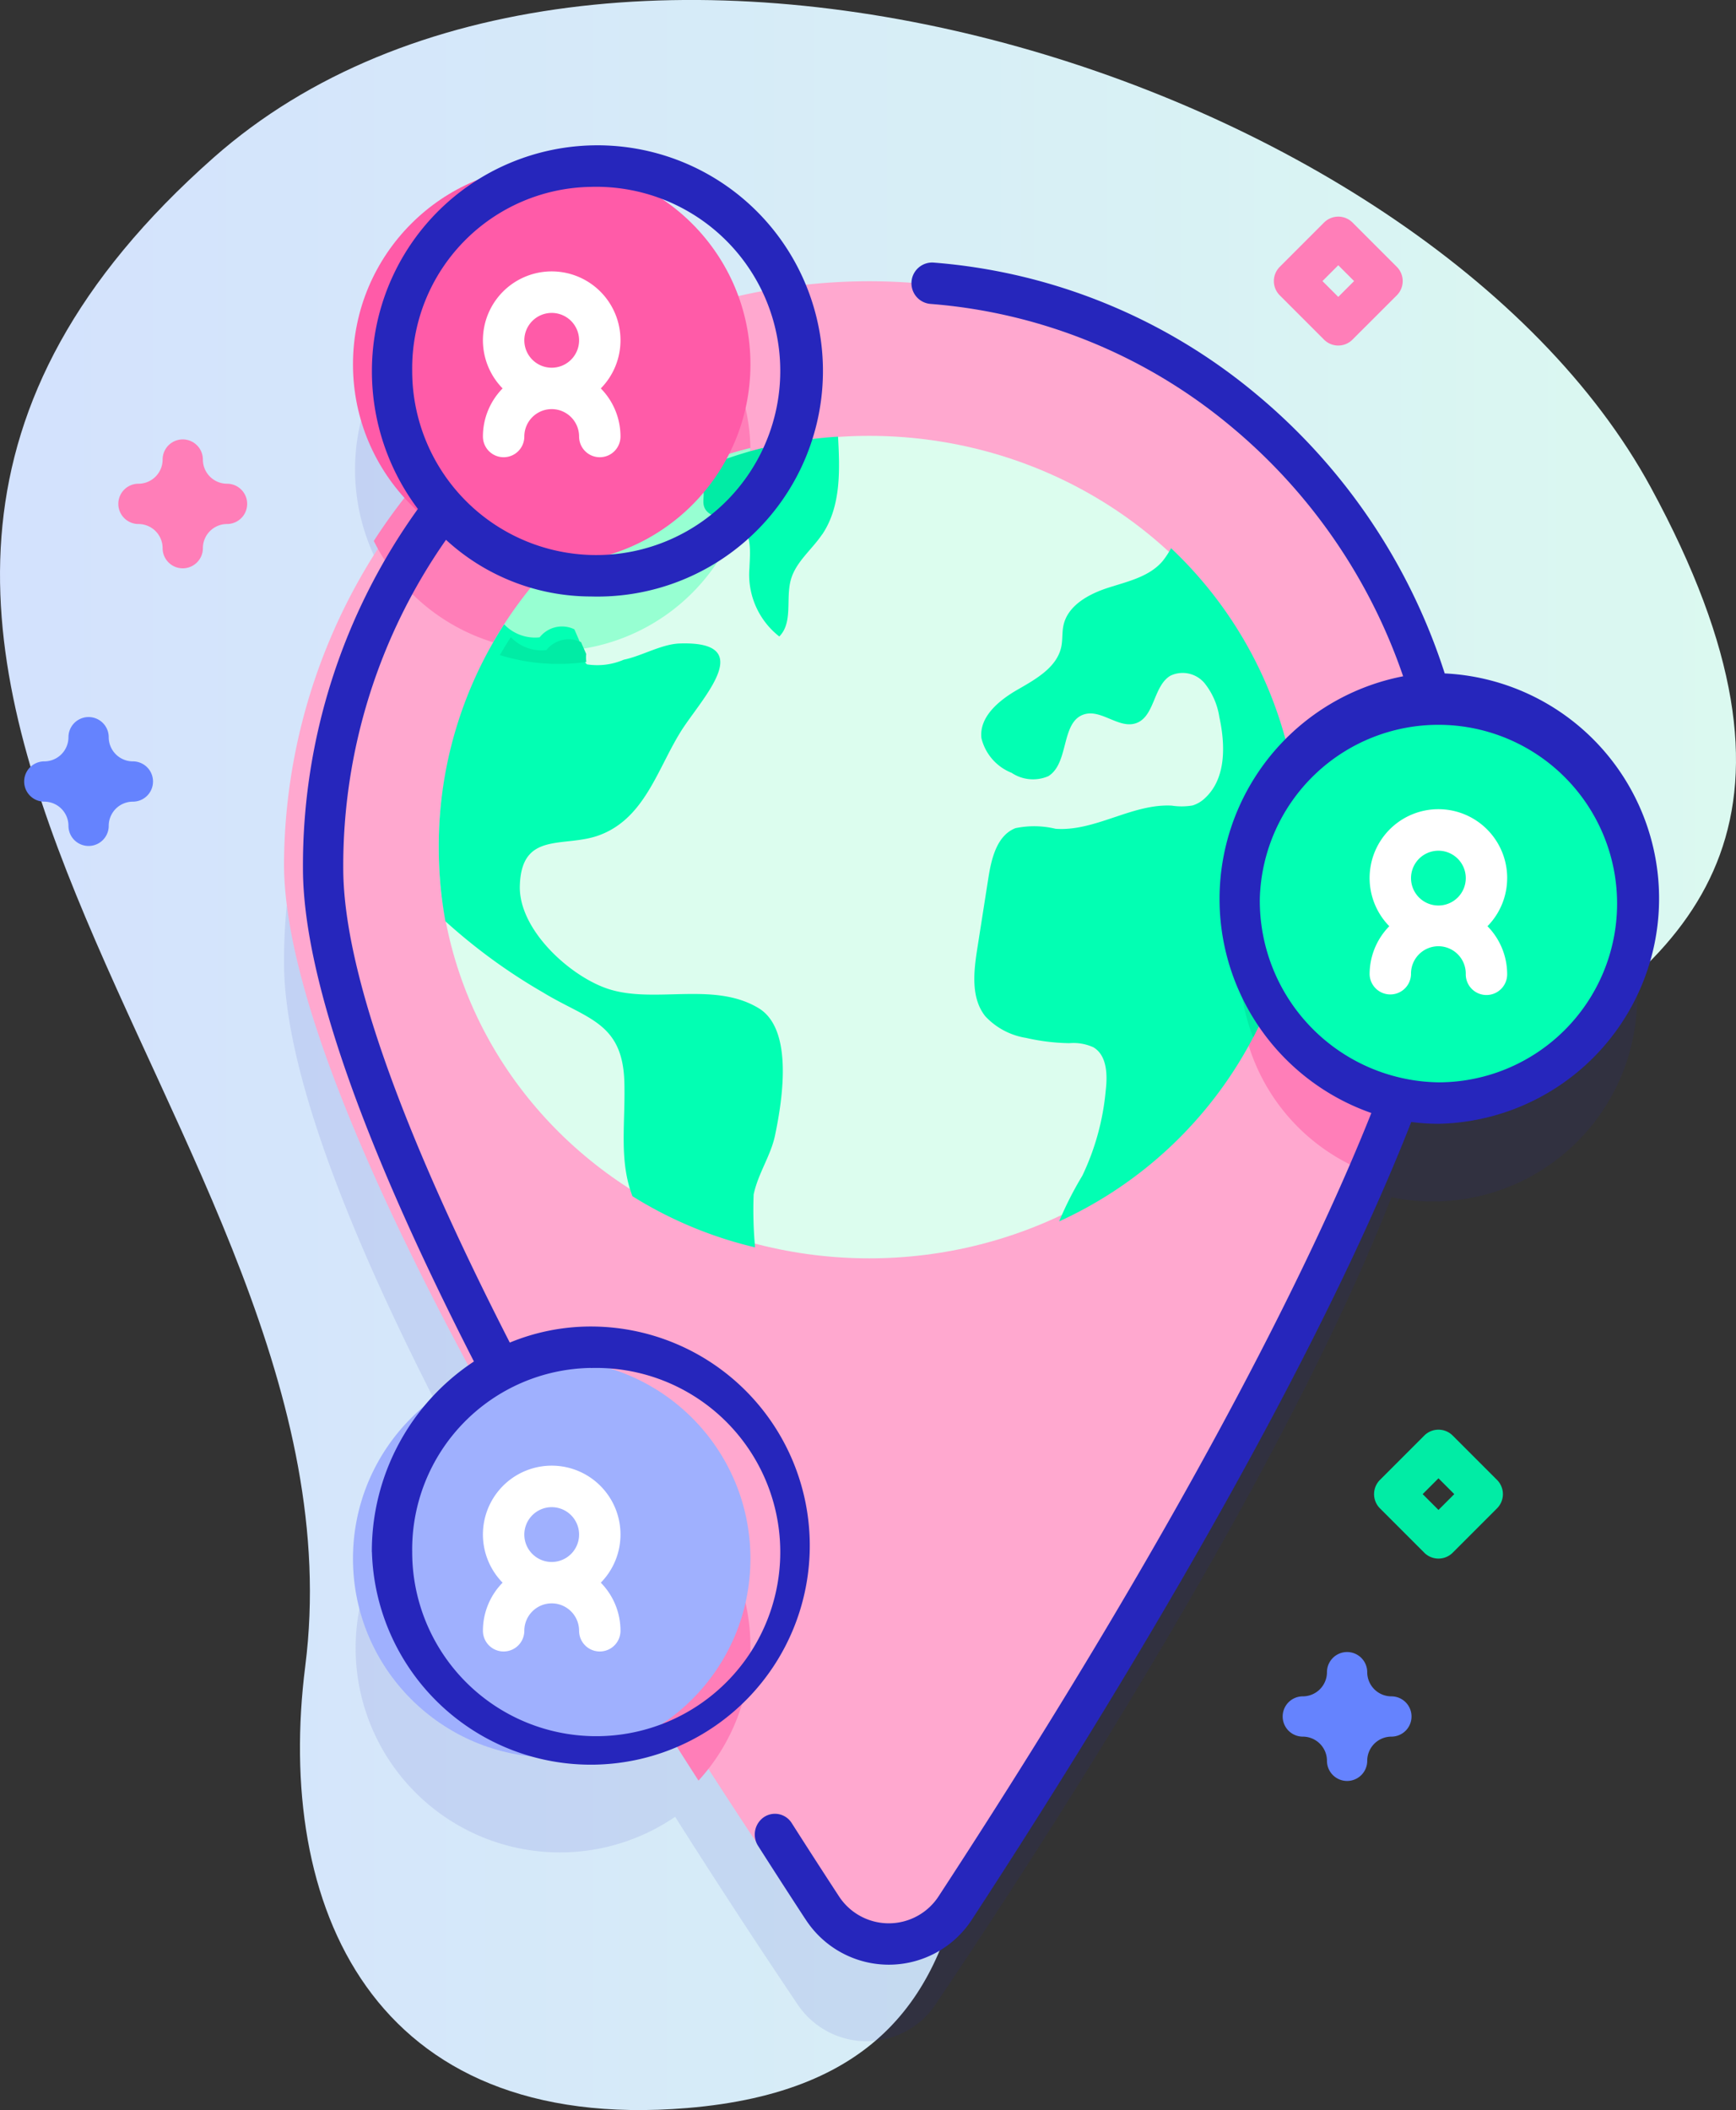
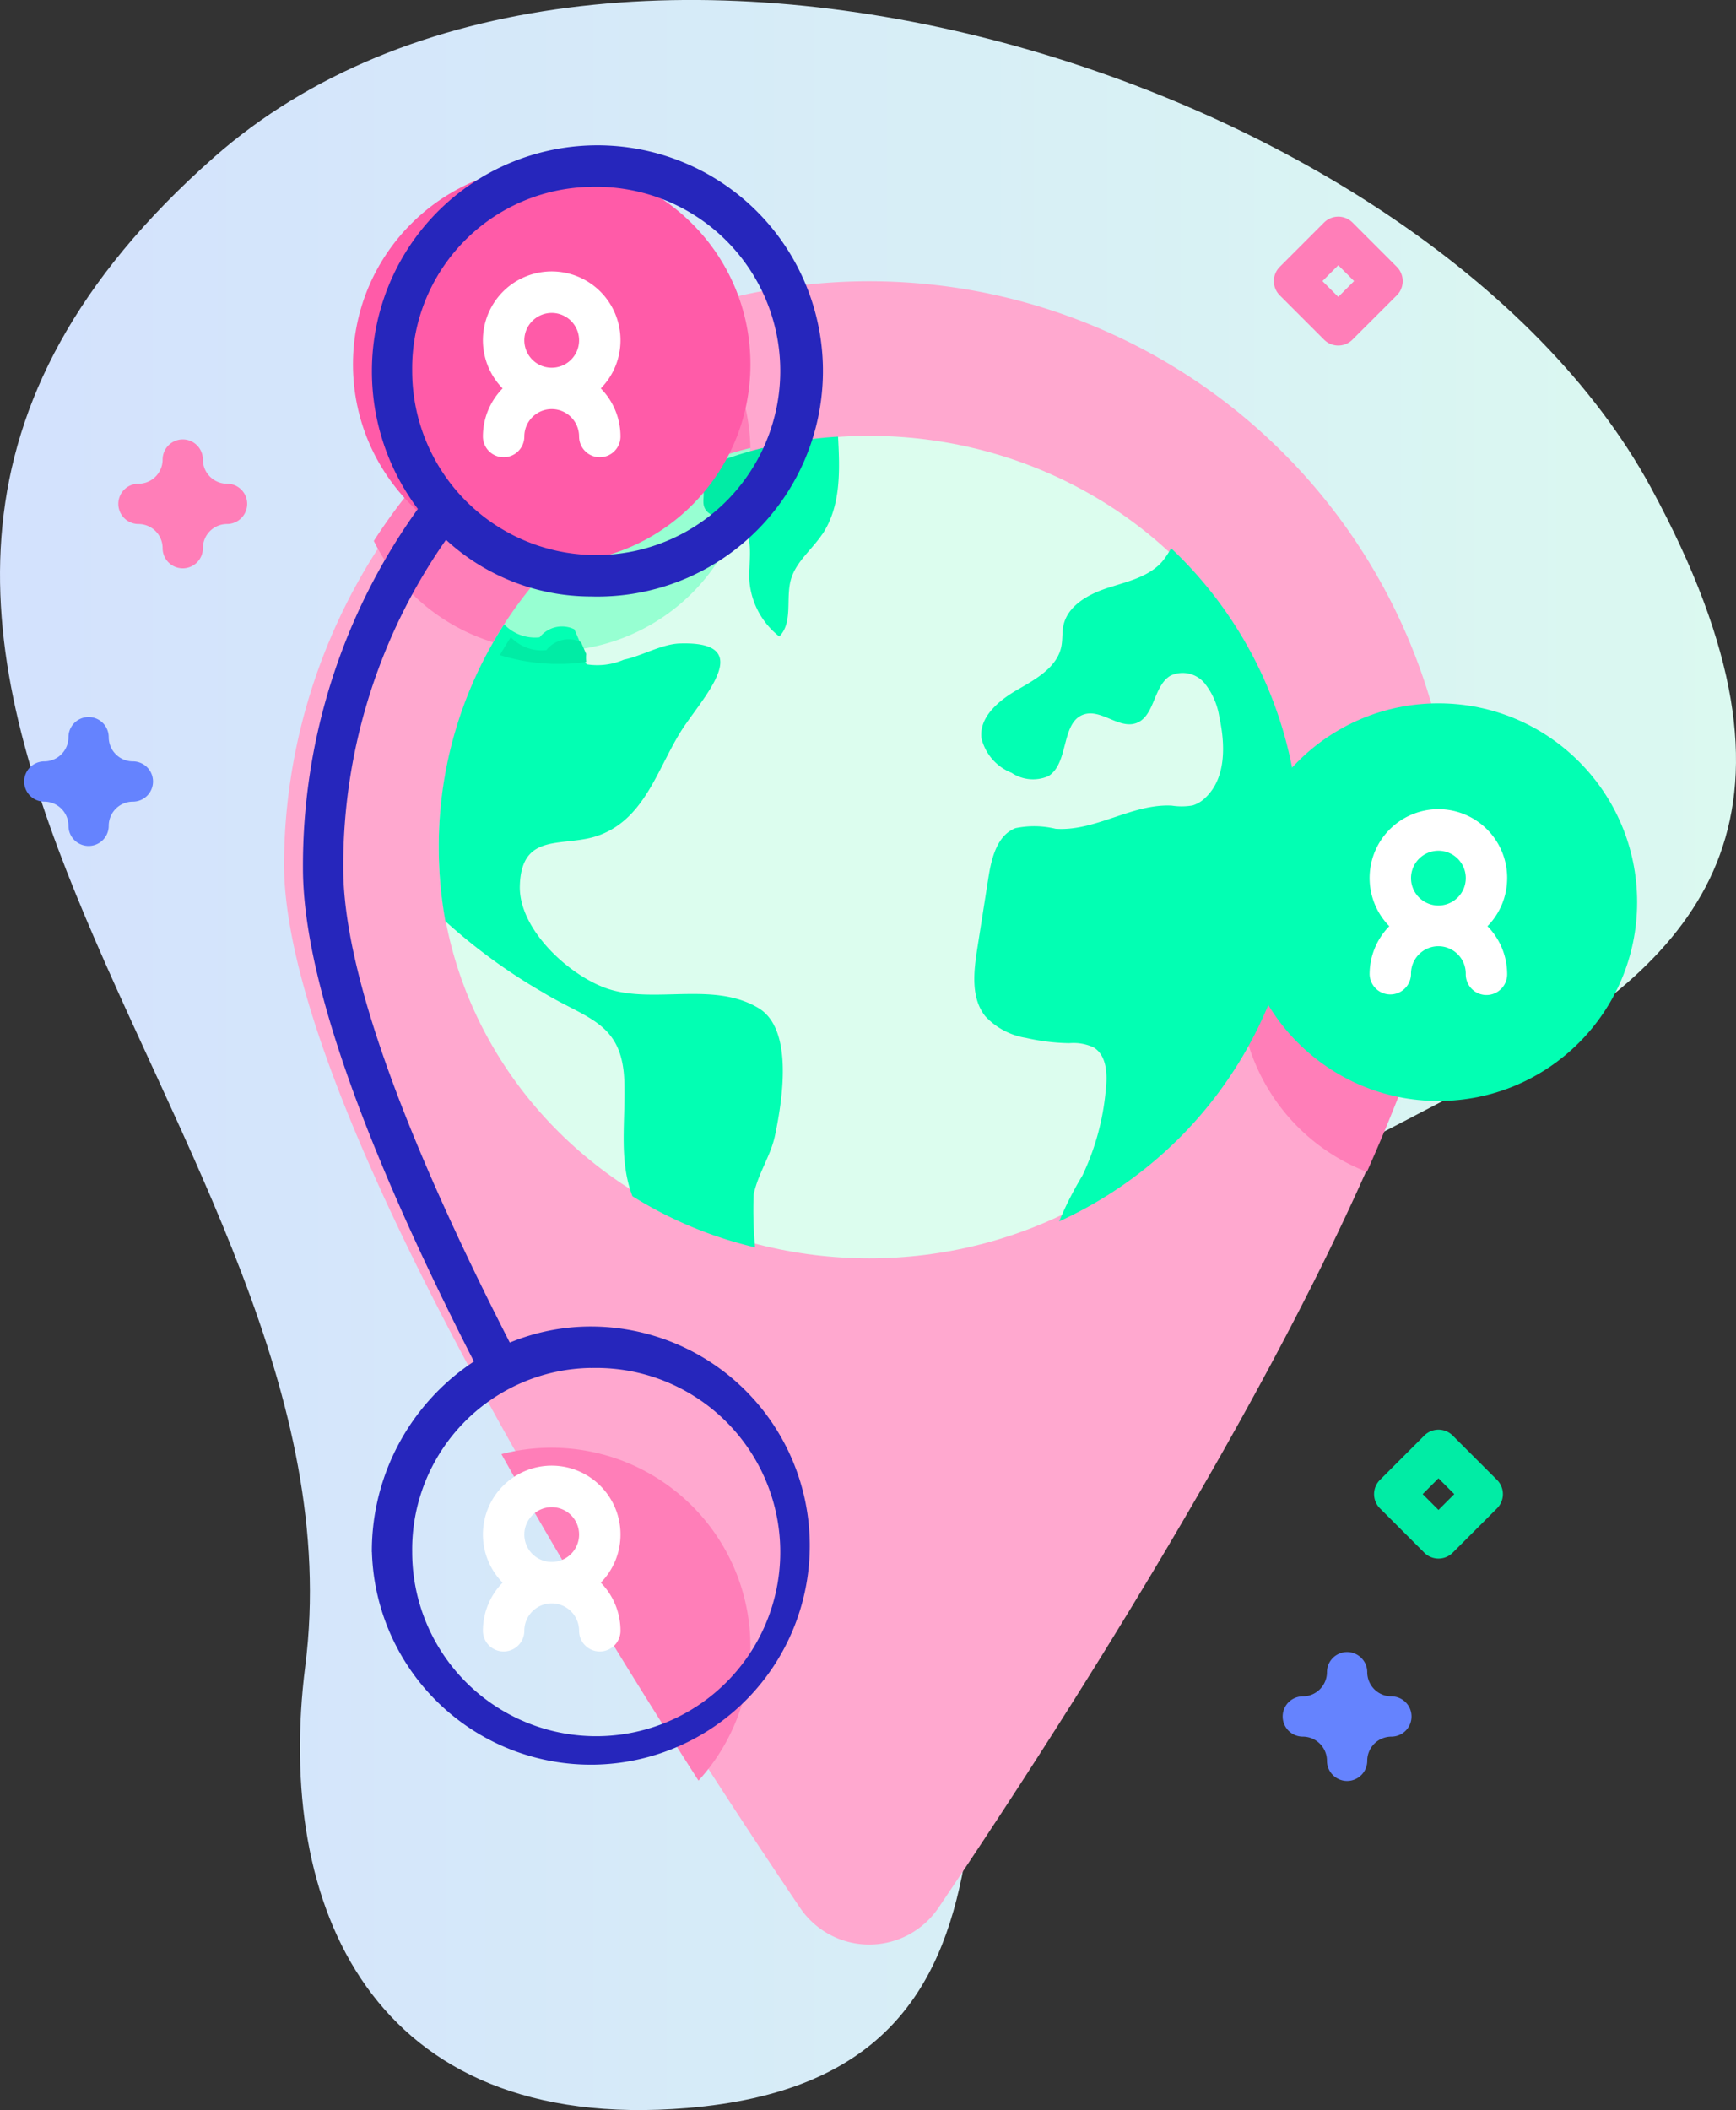
<svg xmlns="http://www.w3.org/2000/svg" width="107.139" height="130.157" viewBox="0 0 107.139 130.157">
  <rect x="0" y="0" width="107.139" height="130.157" fill="#333333" stroke="none" />
  <defs>
    <linearGradient id="linear-gradient" y1="0.5" x2="1" y2="0.5" gradientUnits="objectBoundingBox">
      <stop offset="0.049" stop-color="#d2deff" />
      <stop offset="0.999" stop-color="#dcfdee" />
    </linearGradient>
  </defs>
  <g id="Groupe_759" data-name="Groupe 759" transform="translate(-45.274 0)">
    <g id="Groupe_757" data-name="Groupe 757" transform="translate(45.274 0)">
      <g id="Groupe_738" data-name="Groupe 738" transform="translate(0)">
        <path id="Tracé_2160" data-name="Tracé 2160" d="M58.46,9.719c-34.4,30.388,9.871,59.844,5.654,93.049-1.875,14.763,4.081,28.875,23.567,27.263,23.747-1.966,15.127-24.712,20.1-39.855,8.557-26.057,61.2-19.971,39.376-60.108C133.232,4.454,82.139-11.2,58.46,9.719Z" transform="translate(-45.274 0)" fill="url(#linear-gradient)" />
      </g>
      <g id="Groupe_756" data-name="Groupe 756" transform="translate(1.491 10.21)">
        <g id="Groupe_755" data-name="Groupe 755" transform="translate(16.037)">
-           <path id="Tracé_2161" data-name="Tracé 2161" d="M186.693,98.435c-.178,0-.355.006-.531.013a36.032,36.032,0,0,0-41.642-24.69,12.624,12.624,0,1,0-21.138,13.125,35.665,35.665,0,0,0-7.569,22.018c0,7.432,5.061,19.206,11.384,31.017a12.608,12.608,0,1,0,12.754,21.686c2.877,4.548,5.515,8.541,7.565,11.583a5.125,5.125,0,0,0,8.5,0c7.156-10.621,21.479-32.825,28.142-49.8a12.606,12.606,0,1,0,2.539-24.95Z" transform="translate(-115.812 -59.747)" fill="#2626bc" opacity="0.1" style="isolation: isolate" />
          <g id="Groupe_754" data-name="Groupe 754" transform="translate(0)">
            <g id="Groupe_745" data-name="Groupe 745" transform="translate(0 7.129)">
              <path id="Tracé_2162" data-name="Tracé 2162" d="M188.051,105.715c0,15.593-22.292,50.259-31.85,64.406a5.157,5.157,0,0,1-8.537,0c-9.558-14.147-31.85-48.812-31.85-64.406a36.119,36.119,0,0,1,72.237,0Z" transform="translate(-115.814 -69.776)" fill="#ffa8cf" />
              <g id="Groupe_739" data-name="Groupe 739" transform="translate(5.541 1.493)">
                <path id="Tracé_2163" data-name="Tracé 2163" d="M356.72,195.246c0,4.8-2.159,11.45-5.407,18.741a12.267,12.267,0,0,1,4.416-23.711c.216,0,.43,0,.644.015a35.4,35.4,0,0,1,.348,4.955Z" transform="translate(-290.024 -160.532)" fill="#ff7eb8" />
                <path id="Tracé_2164" data-name="Tracé 2164" d="M185.182,359.852a12.225,12.225,0,0,1-3.206,8.267c-3.732-5.8-8.1-12.869-12.164-20.138a12.279,12.279,0,0,1,15.369,11.871Z" transform="translate(-161.936 -277.117)" fill="#ff7eb8" />
                <path id="Tracé_2165" data-name="Tracé 2165" d="M161.359,84.853a12.267,12.267,0,0,1-23.246,5.469,34.995,34.995,0,0,1,19.238-14.537A12.227,12.227,0,0,1,161.359,84.853Z" transform="translate(-138.113 -75.786)" fill="#ff7eb8" />
              </g>
              <g id="Groupe_744" data-name="Groupe 744" transform="translate(9.546 9.546)">
                <ellipse id="Ellipse_20" data-name="Ellipse 20" cx="26.572" cy="25.367" rx="26.572" ry="25.367" fill="#dcfdee" />
                <path id="Tracé_2166" data-name="Tracé 2166" d="M183.637,111.2c0,.089,0,.179,0,.268a12.266,12.266,0,0,1-15.879,11.721,25.423,25.423,0,0,1,15.874-11.99Z" transform="translate(-164.4 -110.45)" fill="#97ffd2" />
                <g id="Groupe_740" data-name="Groupe 740" transform="translate(0.001 11.629)">
                  <path id="Tracé_2167" data-name="Tracé 2167" d="M173.669,190.164a25.015,25.015,0,0,0,.089,3.257,25.208,25.208,0,0,1-7.57-3.155c-.85-2.242-.422-4.484-.5-7.083-.118-3.666-2.335-3.845-5.041-5.5a34.978,34.978,0,0,1-6-4.375,25.488,25.488,0,0,1-.413-4.58,25.235,25.235,0,0,1,4.039-13.737,2.627,2.627,0,0,0,2.19.8,1.755,1.755,0,0,1,2.142-.494l.319.736a1.765,1.765,0,0,0,.454,1.426,4.137,4.137,0,0,0,2.278-.288c1.108-.224,2.33-.966,3.462-1,4.613-.147,1.673,3.045.278,5.091-1.594,2.34-2.311,5.654-5.265,6.74-2.16.794-4.792-.289-4.892,3.113-.079,2.684,3.033,5.532,5.379,6.339,2.872.986,6.568-.476,9.359,1.213,2.1,1.269,1.525,5.417,1.008,7.865C174.718,187.782,173.935,188.878,173.669,190.164Z" transform="translate(-154.232 -154.993)" fill="#02ffb3" />
                </g>
                <g id="Groupe_741" data-name="Groupe 741" transform="translate(15.478 0.048)">
                  <path id="Tracé_2168" data-name="Tracé 2168" d="M221.289,114.416c-.638.947-1.627,1.7-1.933,2.8-.327,1.171.144,2.636-.713,3.5A4.841,4.841,0,0,1,216.8,116.5c.035-.948.178-2.094-.586-2.657-.677-.5-1.9-.358-2.133-1.166-.1-.345.053-.732-.067-1.07-.131-.372-.537-.556-.835-.815a.823.823,0,0,1-.074-.073,25.237,25.237,0,0,1,9.163-2.33c.117,2.073.186,4.308-.974,6.028Z" transform="translate(-213.1 -108.388)" fill="#02ffb3" />
                </g>
                <g id="Groupe_742" data-name="Groupe 742" transform="translate(15.397 0.746)">
                  <path id="Tracé_2169" data-name="Tracé 2169" d="M217.723,111.464a12.208,12.208,0,0,1-1.076,5.027,1.338,1.338,0,0,0-.427-.539c-.678-.5-1.9-.358-2.132-1.168-.1-.343.052-.731-.067-1.069-.132-.373-.537-.557-.837-.815a.919.919,0,0,1-.07-.07,24.952,24.952,0,0,1,4.6-1.635C217.723,111.285,217.723,111.375,217.723,111.464Z" transform="translate(-213.113 -111.196)" fill="#01eca5" />
                </g>
                <g id="Groupe_743" data-name="Groupe 743" transform="translate(33.06 6.928)">
                  <path id="Tracé_2170" data-name="Tracé 2170" d="M297.654,154.512A25.37,25.37,0,0,1,282.8,177.6a21.727,21.727,0,0,1,1.433-2.819,15.4,15.4,0,0,0,1.444-5.267c.114-.97.077-2.16-.765-2.655a2.975,2.975,0,0,0-1.485-.252,12.76,12.76,0,0,1-2.671-.326,4.378,4.378,0,0,1-2.509-1.33c-.9-1.126-.723-2.74-.5-4.164l.689-4.388c.188-1.2.533-2.611,1.668-3.055a5.669,5.669,0,0,1,2.476.038c2.448.18,4.722-1.558,7.172-1.428a4.044,4.044,0,0,0,1.282-.01,1.912,1.912,0,0,0,.786-.471c1.288-1.205,1.245-3.252.869-4.976a4.4,4.4,0,0,0-.917-2.1,1.763,1.763,0,0,0-2.1-.459c-1.072.636-.959,2.544-2.142,2.937-1.044.345-2.124-.873-3.175-.554-1.468.444-.916,3.013-2.222,3.816a2.378,2.378,0,0,1-2.265-.206,3.082,3.082,0,0,1-1.863-2.139c-.152-1.305,1.073-2.326,2.212-2.981s2.461-1.385,2.719-2.672c.087-.428.039-.874.131-1.3.265-1.241,1.572-1.944,2.781-2.331s2.553-.684,3.36-1.664a5.2,5.2,0,0,0,.5-.769,25.3,25.3,0,0,1,7.944,18.439Z" transform="translate(-277.569 -136.073)" fill="#02ffb3" />
                </g>
-                 <path id="Tracé_2171" data-name="Tracé 2171" d="M347.174,205.895a25.223,25.223,0,0,1-2.878,11.741,12.267,12.267,0,0,1,2.835-13.19c.027.48.042.962.042,1.449Z" transform="translate(-294.03 -180.528)" fill="#01eca5" />
              </g>
            </g>
            <g id="Groupe_752" data-name="Groupe 752" transform="translate(4.256)">
              <g id="Groupe_747" data-name="Groupe 747" transform="translate(54.723 33.173)">
                <g id="Groupe_746" data-name="Groupe 746">
                  <circle id="Ellipse_21" data-name="Ellipse 21" cx="12.265" cy="12.265" r="12.265" fill="#02ffb3" />
                  <path id="Tracé_2172" data-name="Tracé 2172" d="M384.228,199.831a4.245,4.245,0,1,0-7.275,2.967,4.23,4.23,0,0,0-1.215,2.967,1.278,1.278,0,0,0,2.555,0,1.69,1.69,0,1,1,3.379,0,1.277,1.277,0,0,0,2.555,0,4.229,4.229,0,0,0-1.215-2.967,4.229,4.229,0,0,0,1.215-2.967Zm-4.245-1.69a1.69,1.69,0,1,1-1.69,1.69A1.692,1.692,0,0,1,379.984,198.141Z" transform="translate(-367.718 -189.049)" fill="#fff" />
                </g>
              </g>
              <g id="Groupe_749" data-name="Groupe 749" transform="translate(0 73.666)">
                <g id="Groupe_748" data-name="Groupe 748">
-                   <circle id="Ellipse_22" data-name="Ellipse 22" cx="12.265" cy="12.265" r="12.265" fill="#9fb0fe" />
                  <path id="Tracé_2173" data-name="Tracé 2173" d="M173.709,356.307a4.245,4.245,0,1,0-7.275,2.967,4.23,4.23,0,0,0-1.215,2.967,1.277,1.277,0,1,0,2.555,0,1.69,1.69,0,1,1,3.38,0,1.277,1.277,0,1,0,2.555,0,4.229,4.229,0,0,0-1.215-2.967,4.23,4.23,0,0,0,1.215-2.967Zm-4.245-1.69a1.69,1.69,0,1,1-1.69,1.69A1.692,1.692,0,0,1,169.465,354.617Z" transform="translate(-157.199 -345.525)" fill="#fff" />
                </g>
              </g>
              <g id="Groupe_751" data-name="Groupe 751">
                <g id="Groupe_750" data-name="Groupe 750">
                  <circle id="Ellipse_23" data-name="Ellipse 23" cx="12.265" cy="12.265" r="12.265" fill="#ff5ba8" />
                  <path id="Tracé_2174" data-name="Tracé 2174" d="M173.709,71.64a4.245,4.245,0,1,0-7.275,2.967,4.229,4.229,0,0,0-1.215,2.967,1.277,1.277,0,1,0,2.555,0,1.69,1.69,0,0,1,3.38,0,1.277,1.277,0,1,0,2.555,0,4.229,4.229,0,0,0-1.215-2.967,4.229,4.229,0,0,0,1.215-2.967Zm-4.245-1.69a1.69,1.69,0,1,1-1.69,1.69A1.692,1.692,0,0,1,169.465,69.95Z" transform="translate(-157.199 -60.858)" fill="#fff" />
                </g>
              </g>
            </g>
            <g id="Groupe_753" data-name="Groupe 753" transform="translate(13.32 29.093)">
              <path id="Tracé_2175" data-name="Tracé 2175" d="M173.1,156.524a11.953,11.953,0,0,1-1.722.122,12.147,12.147,0,0,1-3.613-.544c.216-.375.44-.743.676-1.106a2.636,2.636,0,0,0,2.192.8,1.752,1.752,0,0,1,2.14-.495l.321.736a1.87,1.87,0,0,0,.007.487Z" transform="translate(-167.763 -154.996)" fill="#01eca5" />
            </g>
          </g>
        </g>
        <path id="Tracé_2176" data-name="Tracé 2176" d="M78.635,117.027a1.242,1.242,0,0,1-1.242-1.242,1.492,1.492,0,0,0-1.491-1.491,1.242,1.242,0,0,1,0-2.485,1.492,1.492,0,0,0,1.491-1.491,1.242,1.242,0,1,1,2.485,0,1.492,1.492,0,0,0,1.491,1.491,1.242,1.242,0,0,1,0,2.485,1.492,1.492,0,0,0-1.491,1.491A1.242,1.242,0,0,1,78.635,117.027Z" transform="translate(-68.848 -92.181)" fill="#ff7eb8" />
        <path id="Tracé_2177" data-name="Tracé 2177" d="M358.115,406.255a1.242,1.242,0,0,1-1.242-1.243,1.492,1.492,0,0,0-1.491-1.491,1.242,1.242,0,0,1,0-2.485,1.493,1.493,0,0,0,1.491-1.491,1.242,1.242,0,1,1,2.485,0,1.493,1.493,0,0,0,1.491,1.491,1.242,1.242,0,1,1,0,2.485,1.492,1.492,0,0,0-1.491,1.491A1.243,1.243,0,0,1,358.115,406.255Z" transform="translate(-276.469 -306.609)" fill="#6583fe" />
        <path id="Tracé_2178" data-name="Tracé 2178" d="M55.25,182.227a1.242,1.242,0,0,1-1.242-1.242,1.492,1.492,0,0,0-1.491-1.491,1.242,1.242,0,1,1,0-2.485,1.492,1.492,0,0,0,1.491-1.491,1.242,1.242,0,1,1,2.485,0,1.492,1.492,0,0,0,1.491,1.491,1.242,1.242,0,0,1,0,2.485,1.492,1.492,0,0,0-1.491,1.491A1.242,1.242,0,0,1,55.25,182.227Z" transform="translate(-51.274 -140.255)" fill="#6583fe" />
        <path id="Tracé_2179" data-name="Tracé 2179" d="M380.8,354.3a1.237,1.237,0,0,1-.878-.364l-2.733-2.733a1.242,1.242,0,0,1,0-1.757l2.733-2.733a1.242,1.242,0,0,1,1.757,0l2.733,2.733a1.242,1.242,0,0,1,0,1.757l-2.733,2.733A1.238,1.238,0,0,1,380.8,354.3Zm-.976-3.976.976.976.976-.976-.976-.976Z" transform="translate(-293.514 -268.371)" fill="#01eca5" />
        <path id="Tracé_2180" data-name="Tracé 2180" d="M355.925,61.727a1.237,1.237,0,0,1-.878-.364l-2.733-2.733a1.242,1.242,0,0,1,0-1.757l2.733-2.733a1.242,1.242,0,0,1,1.757,0l2.733,2.733a1.242,1.242,0,0,1,0,1.757L356.8,61.363A1.237,1.237,0,0,1,355.925,61.727Zm-.976-3.976.976.976.976-.976-.976-.976Z" transform="translate(-274.823 -50.623)" fill="#ff7eb8" />
      </g>
    </g>
    <g id="Groupe_758" data-name="Groupe 758" transform="translate(63.971 8.968)">
-       <path id="Tracé_2181" data-name="Tracé 2181" d="M226.145,167.346a6.117,6.117,0,0,0,10.314,0c7.347-11.242,20.525-32.418,27.087-49.153a13.16,13.16,0,0,0,1.677.111,13.9,13.9,0,0,0,.388-27.781,37.123,37.123,0,0,0-11.722-17.3,35.357,35.357,0,0,0-19.831-8.042,1.278,1.278,0,0,0-.187,2.549,32.921,32.921,0,0,1,18.465,7.488A34.552,34.552,0,0,1,263.045,90.7a13.989,13.989,0,0,0-1.962,26.938c-3.04,7.638-10.322,23.246-26.687,48.286a3.671,3.671,0,0,1-6.19,0c-.961-1.47-1.934-2.978-2.893-4.482a1.222,1.222,0,0,0-1.721-.368,1.3,1.3,0,0,0-.357,1.77c.965,1.512,1.943,3.028,2.91,4.506ZM254.2,104.408a11.027,11.027,0,1,1,11.023,11.339A11.2,11.2,0,0,1,254.2,104.408Z" transform="translate(-195.146 -57.952)" fill="#2626bc" />
      <path id="Tracé_2182" data-name="Tracé 2182" d="M115.07,122.858a13.514,13.514,0,1,0,13.508-13.913,13.091,13.091,0,0,0-5,.992C116.758,96.6,113.3,86.758,113.3,80.67a35.045,35.045,0,0,1,6.341-20.251,13.229,13.229,0,0,0,8.939,3.495A13.918,13.918,0,1,0,115.069,50a14.107,14.107,0,0,0,2.837,8.515,37.63,37.63,0,0,0-7.093,22.154c0,6.5,3.551,16.739,10.552,30.434a14.012,14.012,0,0,0-6.3,11.755Zm13.508-84.21A11.358,11.358,0,1,1,117.555,50,11.2,11.2,0,0,1,128.577,38.648Zm0,72.857a11.358,11.358,0,1,1-11.023,11.353A11.2,11.2,0,0,1,128.577,111.5Z" transform="translate(-110.813 -36.089)" fill="#2626bc" />
    </g>
  </g>
</svg>